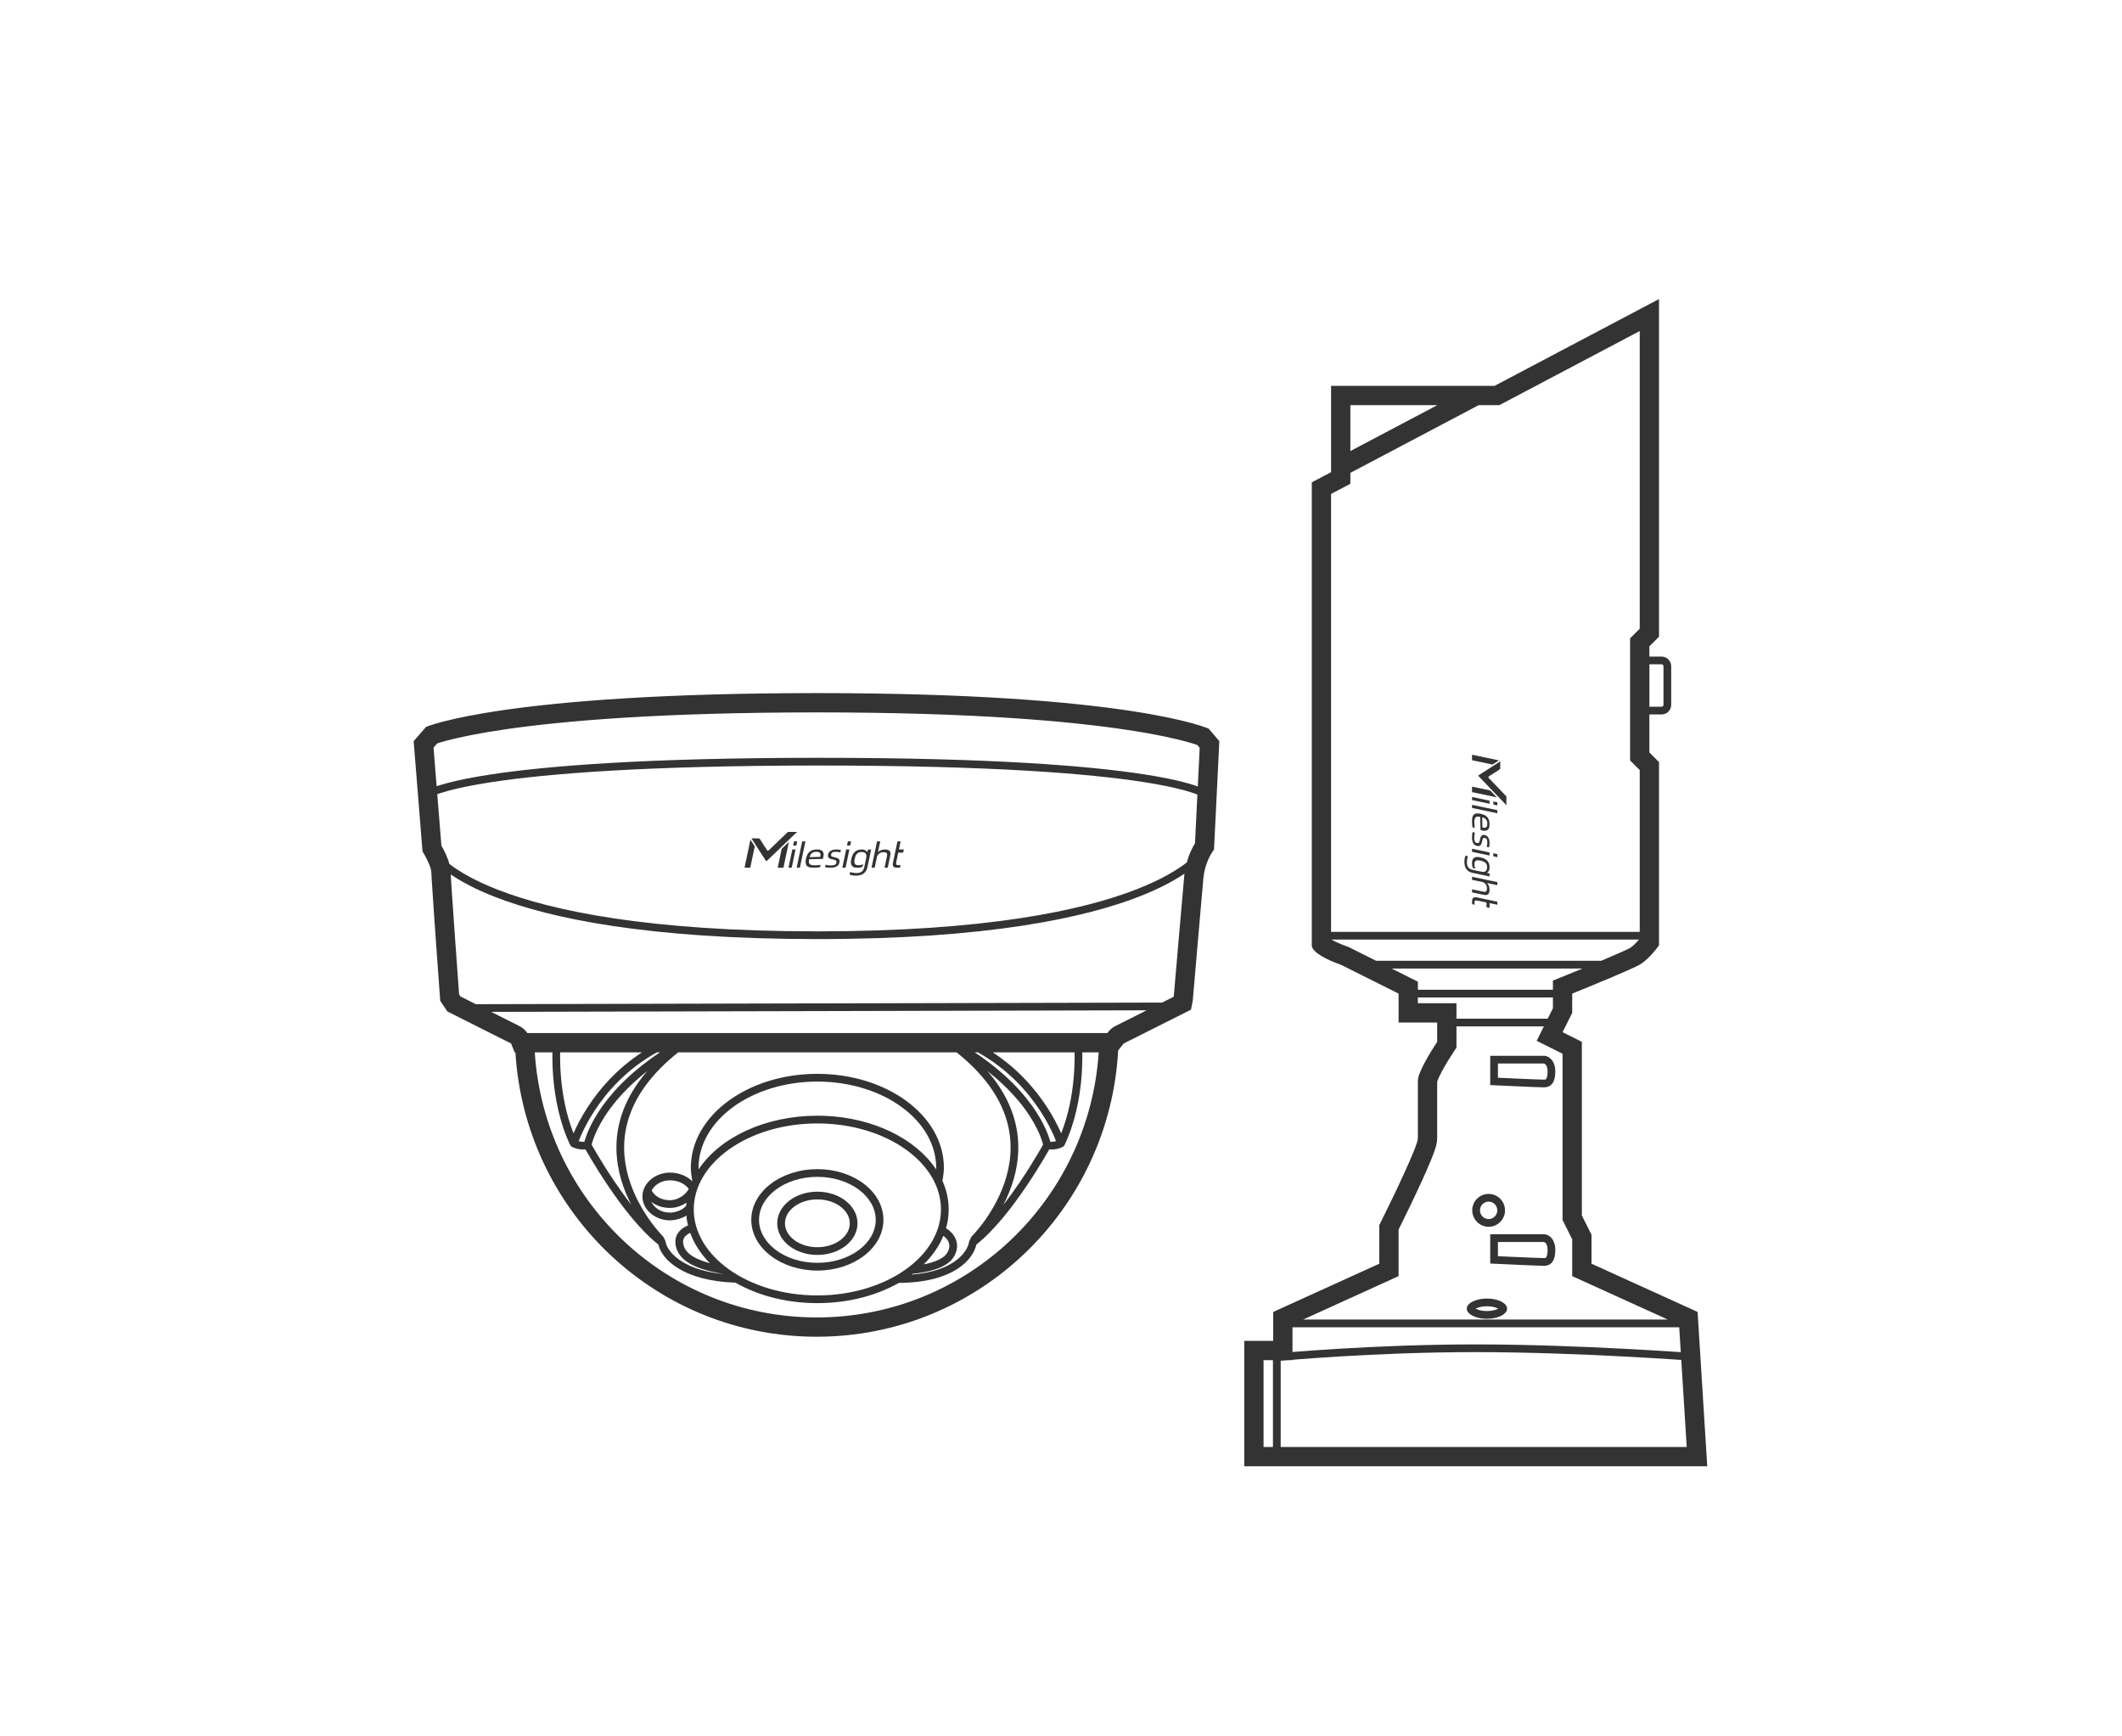
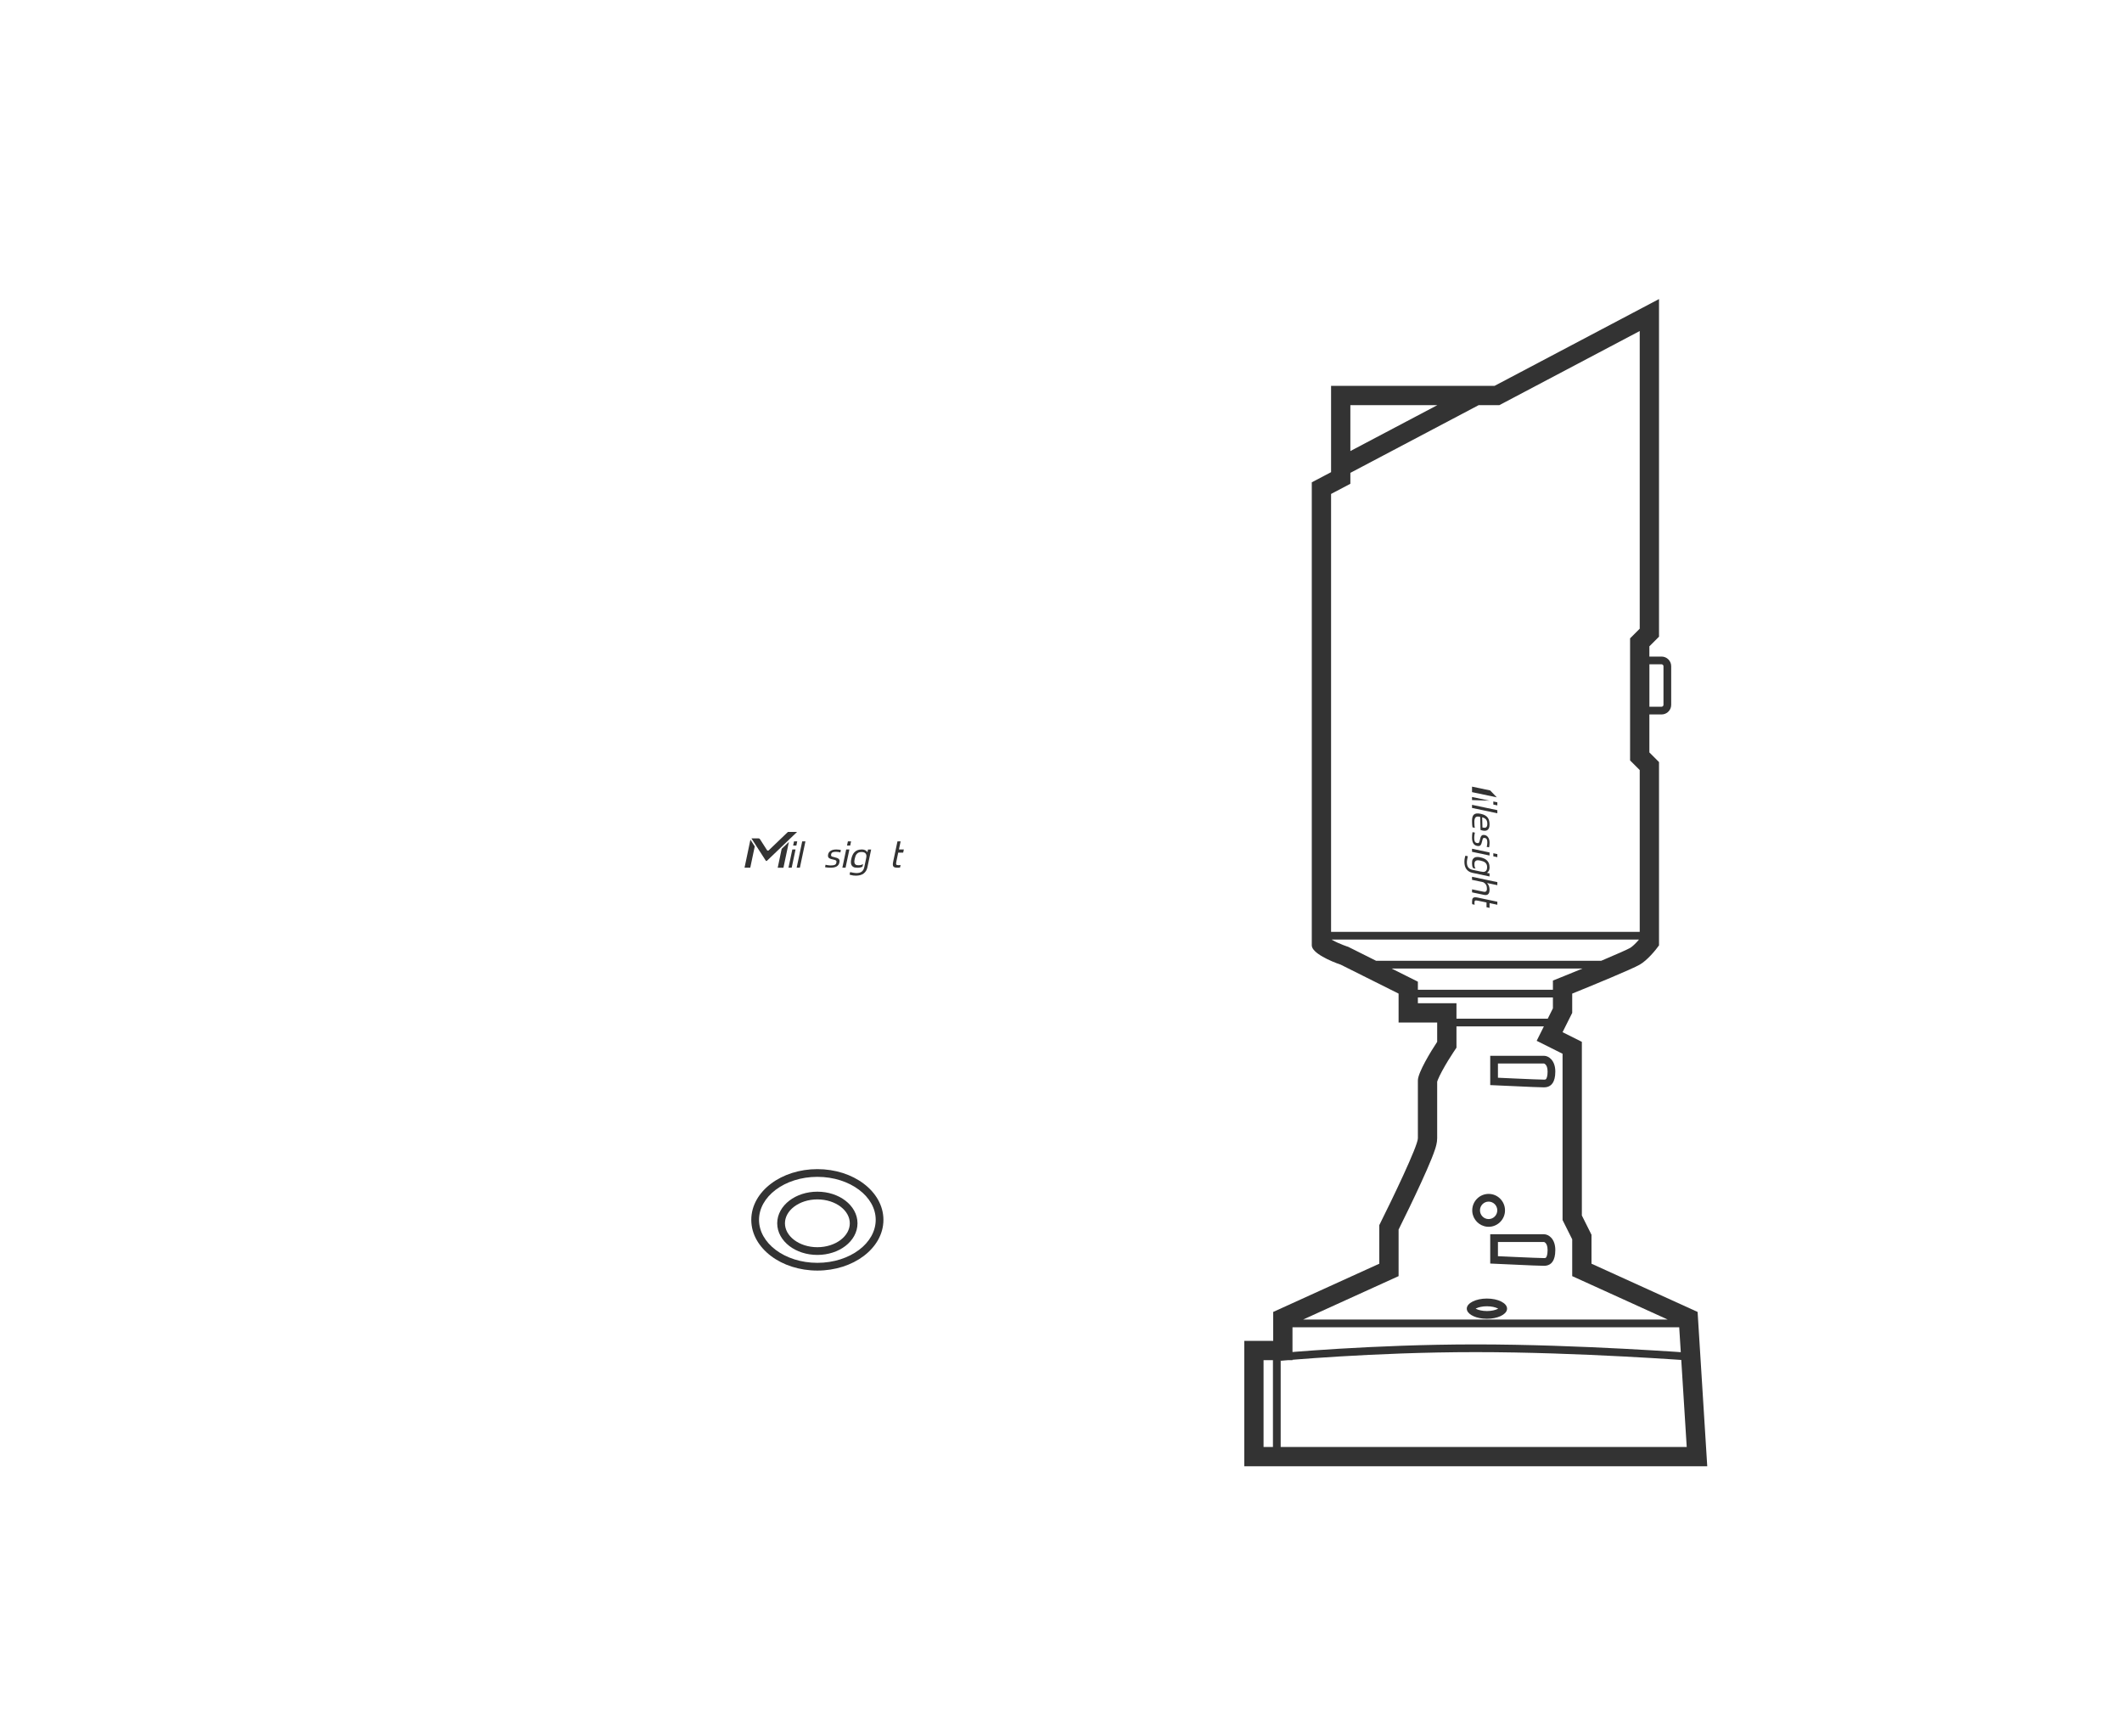
<svg xmlns="http://www.w3.org/2000/svg" width="110" height="90" viewBox="0 0 110 90" fill="none">
  <path fill-rule="evenodd" clip-rule="evenodd" d="M77.079 67.306C77.656 67.306 78.123 67.54 78.123 67.83L78.118 67.884C78.064 68.148 77.619 68.355 77.079 68.355L76.869 68.344C76.394 68.295 76.036 68.083 76.035 67.83C76.035 67.541 76.503 67.306 77.079 67.306ZM77.079 67.706C76.84 67.706 76.643 67.755 76.52 67.816C76.513 67.82 76.505 67.825 76.498 67.829C76.505 67.833 76.512 67.838 76.52 67.843C76.643 67.904 76.84 67.954 77.079 67.954C77.318 67.954 77.515 67.904 77.638 67.843C77.646 67.839 77.653 67.833 77.659 67.829C77.653 67.825 77.645 67.82 77.638 67.816C77.515 67.755 77.318 67.706 77.079 67.706Z" fill="#333333" />
  <path fill-rule="evenodd" clip-rule="evenodd" d="M80.042 63.974C80.275 63.974 80.624 64.207 80.624 64.791L80.613 64.994C80.564 65.43 80.347 65.609 80.042 65.609L79.459 65.591C78.625 65.558 77.25 65.492 77.25 65.492V63.974H80.042ZM77.65 65.11C77.652 65.11 77.654 65.111 77.656 65.111C77.891 65.122 78.207 65.137 78.533 65.151C79.194 65.181 79.879 65.209 80.042 65.209C80.119 65.209 80.136 65.189 80.147 65.175C80.172 65.142 80.224 65.04 80.224 64.791C80.223 64.381 80.009 64.374 80.042 64.374H77.65V65.11Z" fill="#333333" />
  <path fill-rule="evenodd" clip-rule="evenodd" d="M77.167 61.882C77.636 61.882 78.016 62.264 78.016 62.734L78.012 62.821C77.968 63.251 77.606 63.587 77.167 63.587L77.08 63.582C76.681 63.541 76.363 63.222 76.322 62.821L76.318 62.734C76.318 62.264 76.698 61.882 77.167 61.882ZM77.167 62.282C76.921 62.282 76.719 62.483 76.719 62.734C76.719 62.986 76.921 63.187 77.167 63.187C77.413 63.186 77.616 62.986 77.616 62.734C77.616 62.483 77.413 62.282 77.167 62.282Z" fill="#333333" />
  <path fill-rule="evenodd" clip-rule="evenodd" d="M80.042 54.724C80.275 54.724 80.624 54.957 80.624 55.541L80.613 55.744C80.564 56.18 80.347 56.359 80.042 56.359L79.459 56.341C78.625 56.308 77.25 56.242 77.25 56.242V54.724H80.042ZM77.65 55.86C77.652 55.86 77.654 55.861 77.656 55.861C77.891 55.872 78.207 55.887 78.533 55.901C79.194 55.931 79.879 55.959 80.042 55.959C80.119 55.959 80.136 55.939 80.147 55.925C80.172 55.892 80.224 55.79 80.224 55.541C80.223 55.131 80.009 55.124 80.042 55.124H77.65V55.86Z" fill="#333333" />
  <path d="M76.455 46.508C76.494 46.506 76.545 46.511 76.606 46.524L77.619 46.738V46.895L77.215 46.81V47.057L77.102 47.032L77.058 47.023V46.777L76.615 46.685C76.578 46.677 76.548 46.672 76.524 46.671C76.501 46.67 76.482 46.672 76.469 46.68C76.456 46.687 76.447 46.7 76.441 46.717C76.436 46.734 76.433 46.758 76.433 46.789C76.433 46.811 76.434 46.831 76.436 46.848C76.437 46.864 76.44 46.876 76.443 46.894L76.315 46.866C76.313 46.846 76.311 46.833 76.31 46.815C76.308 46.798 76.308 46.778 76.308 46.758C76.308 46.703 76.311 46.658 76.318 46.622C76.326 46.586 76.341 46.559 76.363 46.54C76.385 46.521 76.416 46.51 76.455 46.508Z" fill="#333333" />
  <path d="M77.619 45.722V45.88L77.087 45.769C77.123 45.808 77.156 45.858 77.175 45.907C77.178 45.914 77.181 45.92 77.184 45.927C77.195 45.957 77.202 45.989 77.207 46.02C77.212 46.053 77.215 46.085 77.215 46.115C77.215 46.18 77.207 46.232 77.191 46.272C77.176 46.311 77.154 46.341 77.127 46.36C77.1 46.379 77.067 46.389 77.029 46.392C76.992 46.394 76.951 46.388 76.906 46.379L76.308 46.253V46.096L76.85 46.209C76.886 46.217 76.918 46.224 76.946 46.226C76.975 46.227 76.999 46.222 77.019 46.212C77.038 46.202 77.052 46.186 77.062 46.163C77.073 46.14 77.079 46.109 77.079 46.07C77.079 46.039 77.076 46.006 77.072 45.976C77.068 45.945 77.059 45.915 77.046 45.886C77.032 45.857 77.014 45.829 76.989 45.803C76.965 45.776 76.925 45.747 76.883 45.725L76.307 45.603V45.445L77.619 45.722Z" fill="#333333" />
  <path d="M76.089 44.38C76.072 44.453 76.04 44.607 76.04 44.694C76.04 44.804 76.063 44.892 76.109 44.955C76.156 45.018 76.232 45.064 76.34 45.087L76.414 45.102L76.718 45.166C76.724 45.167 76.73 45.169 76.736 45.17L76.739 45.171H76.742L76.883 45.192C76.926 45.193 76.963 45.184 76.993 45.168C77.023 45.151 77.047 45.124 77.064 45.089C77.08 45.053 77.089 45.005 77.089 44.945C77.089 44.886 77.079 44.837 77.06 44.798C77.04 44.759 77.014 44.727 76.981 44.701C76.949 44.676 76.911 44.656 76.868 44.642C76.825 44.627 76.781 44.615 76.736 44.605C76.688 44.595 76.684 44.595 76.642 44.591C76.599 44.587 76.561 44.591 76.529 44.602C76.498 44.614 76.473 44.636 76.454 44.666C76.436 44.697 76.431 44.742 76.431 44.802C76.431 44.861 76.438 44.913 76.454 44.955C76.463 44.98 76.475 45.003 76.489 45.023L76.363 44.996C76.36 44.99 76.355 44.984 76.352 44.978C76.321 44.923 76.307 44.847 76.307 44.752C76.307 44.669 76.313 44.603 76.336 44.556C76.359 44.508 76.392 44.474 76.434 44.451C76.475 44.429 76.525 44.418 76.584 44.419C76.642 44.42 76.665 44.421 76.736 44.437C76.801 44.45 76.863 44.469 76.921 44.493C76.979 44.517 77.03 44.55 77.073 44.591C77.117 44.631 77.151 44.681 77.177 44.738C77.202 44.796 77.215 44.867 77.215 44.95V44.98C77.215 45.097 77.161 45.19 77.078 45.242L77.214 45.27V45.429L76.325 45.24C76.196 45.212 76.094 45.15 76.022 45.057C75.948 44.963 75.911 44.833 75.911 44.665C75.911 44.622 75.914 44.58 75.919 44.538C75.924 44.496 75.949 44.397 75.962 44.352L76.089 44.38Z" fill="#333333" />
  <path d="M77.619 44.269V44.428L77.411 44.384V44.226L77.619 44.269Z" fill="#333333" />
  <path d="M77.215 44.184V44.343L76.307 44.151V43.992L77.215 44.184Z" fill="#333333" />
  <path d="M76.455 43.156C76.451 43.172 76.447 43.193 76.442 43.216C76.438 43.239 76.434 43.262 76.431 43.287C76.427 43.312 76.424 43.337 76.423 43.363C76.421 43.389 76.421 43.413 76.421 43.435C76.421 43.511 76.43 43.571 76.449 43.613C76.468 43.656 76.504 43.683 76.557 43.694C76.583 43.7 76.604 43.702 76.621 43.7C76.638 43.698 76.652 43.69 76.663 43.677C76.675 43.663 76.685 43.643 76.693 43.616C76.702 43.589 76.712 43.553 76.722 43.508C76.733 43.455 76.745 43.412 76.759 43.38C76.773 43.347 76.79 43.323 76.81 43.307C76.829 43.29 76.853 43.28 76.88 43.277C76.907 43.275 76.939 43.277 76.976 43.285C77.047 43.301 77.106 43.343 77.149 43.412C77.193 43.481 77.215 43.575 77.215 43.693C77.215 43.741 77.211 43.787 77.206 43.833C77.202 43.869 77.197 43.898 77.19 43.92L77.067 43.894C77.076 43.868 77.084 43.837 77.09 43.8C77.096 43.76 77.1 43.716 77.1 43.67C77.1 43.6 77.091 43.546 77.074 43.508C77.057 43.469 77.023 43.444 76.973 43.434C76.95 43.429 76.931 43.427 76.917 43.43C76.903 43.432 76.891 43.439 76.881 43.45C76.871 43.461 76.862 43.478 76.855 43.501C76.847 43.524 76.84 43.554 76.832 43.592C76.82 43.645 76.808 43.691 76.794 43.727C76.78 43.764 76.763 43.793 76.743 43.813L76.71 43.838C76.698 43.844 76.684 43.848 76.669 43.851C76.639 43.855 76.604 43.853 76.561 43.844C76.474 43.825 76.409 43.779 76.368 43.706C76.327 43.633 76.307 43.535 76.307 43.412C76.307 43.388 76.308 43.362 76.31 43.335C76.311 43.308 76.312 43.281 76.314 43.255C76.317 43.228 76.32 43.204 76.324 43.183C76.328 43.161 76.331 43.144 76.334 43.131L76.455 43.156Z" fill="#333333" />
  <path fill-rule="evenodd" clip-rule="evenodd" d="M76.761 42.182C76.848 42.201 76.921 42.226 76.978 42.259C77.036 42.291 77.083 42.331 77.118 42.377C77.153 42.423 77.178 42.476 77.192 42.534C77.207 42.593 77.215 42.658 77.215 42.73C77.215 42.814 77.204 42.88 77.182 42.927C77.16 42.974 77.131 43.008 77.096 43.028C77.061 43.049 77.02 43.059 76.977 43.06C76.933 43.06 76.89 43.056 76.848 43.047C76.836 43.044 76.822 43.041 76.804 43.035C76.786 43.029 76.766 43.022 76.746 43.016L76.73 42.34C76.682 42.33 76.62 42.321 76.585 42.324C76.55 42.328 76.521 42.339 76.498 42.358C76.475 42.378 76.459 42.407 76.447 42.444C76.436 42.482 76.427 42.527 76.427 42.587C76.427 42.642 76.429 42.696 76.432 42.756C76.435 42.816 76.439 42.868 76.455 42.909L76.334 42.884C76.33 42.865 76.328 42.858 76.324 42.831C76.32 42.806 76.316 42.775 76.314 42.743C76.311 42.711 76.309 42.682 76.309 42.647C76.308 42.611 76.307 42.576 76.307 42.541C76.307 42.468 76.315 42.404 76.329 42.351C76.344 42.297 76.368 42.253 76.403 42.222C76.438 42.19 76.485 42.171 76.543 42.163C76.601 42.155 76.673 42.163 76.761 42.182ZM76.833 42.363L76.847 42.891C76.88 42.898 76.913 42.903 76.943 42.904C76.974 42.906 77.001 42.901 77.024 42.89C77.048 42.878 77.066 42.858 77.079 42.829C77.093 42.8 77.1 42.759 77.1 42.705C77.1 42.648 77.093 42.599 77.08 42.56C77.067 42.522 77.048 42.489 77.023 42.463C76.999 42.437 76.968 42.416 76.933 42.399C76.897 42.383 76.877 42.374 76.833 42.363Z" fill="#333333" />
  <path d="M77.619 41.992V42.153L76.307 41.877V41.716L77.619 41.992Z" fill="#333333" />
  <path d="M77.619 41.585V41.745L77.411 41.701V41.542L77.619 41.585Z" fill="#333333" />
-   <path d="M77.769 39.818C77.769 39.845 77.755 39.87 77.732 39.885L77.182 40.239C77.153 40.258 77.148 40.298 77.172 40.323L78.089 41.28V41.736L76.652 40.235C76.636 40.218 76.639 40.19 76.659 40.177L77.757 39.471L77.769 39.463V39.818Z" fill="#333333" />
-   <path d="M77.215 41.5V41.66L76.307 41.469V41.309L77.215 41.5Z" fill="#333333" />
+   <path d="M77.215 41.5L76.307 41.469V41.309L77.215 41.5Z" fill="#333333" />
  <path d="M77.248 40.97L77.591 41.328L76.307 41.058V40.773L77.248 40.97Z" fill="#333333" />
-   <path d="M77.703 39.413L77.368 39.628L76.307 39.404V39.118L77.703 39.413Z" fill="#333333" />
  <path fill-rule="evenodd" clip-rule="evenodd" d="M86 33L85.5 33.5V34.031H86.131C86.407 34.031 86.631 34.255 86.631 34.531V36.531L86.621 36.632C86.575 36.86 86.373 37.031 86.131 37.031H85.5V39L86 39.5V49C85.833 49.237 85.4 49.769 85 50C84.6 50.231 82.5 51.096 81.5 51.5V52.5L81 53.5L82 54V63L82.5 64V65.5L88 68L88.5 76H64.5V69.5H66V68L71.5 65.5V63.5C72.167 62.167 73.5 59.4 73.5 59V56C73.5 55.6 74.167 54.5 74.5 54V53H72.5V51.5L69.5 50C69 49.833 68 49.4 68 49V25L69 24.473V20H77.474L86 15.5V33ZM76.498 70.083C73.816 70.083 71.29 70.195 69.434 70.308C68.506 70.364 67.746 70.42 67.218 70.462C67.14 70.468 67.067 70.474 67 70.48V70.5H66.761C66.704 70.505 66.653 70.509 66.608 70.513C66.539 70.519 66.485 70.523 66.449 70.526C66.431 70.528 66.417 70.529 66.408 70.53C66.404 70.531 66.401 70.531 66.398 70.531H66.394C66.394 70.529 66.394 70.523 66.392 70.5H66.388V75H87.436L87.153 70.488C87.038 70.48 86.907 70.472 86.763 70.462C86.125 70.42 85.219 70.364 84.145 70.308C81.998 70.195 79.18 70.083 76.498 70.083ZM65.5 75H65.987V70.5H65.5V75ZM67 70.078C67.058 70.073 67.12 70.068 67.186 70.062C67.716 70.02 68.479 69.965 69.409 69.908C71.27 69.796 73.806 69.683 76.498 69.683C79.19 69.683 82.016 69.796 84.167 69.908C85.243 69.965 86.15 70.02 86.789 70.062C86.912 70.071 87.025 70.079 87.128 70.086L87.047 68.794H67V70.078ZM75.5 54.303L75.332 54.555C75.178 54.786 74.946 55.158 74.756 55.511C74.66 55.688 74.585 55.844 74.536 55.965C74.516 56.014 74.506 56.047 74.5 56.065V59C74.5 59.23 74.426 59.46 74.393 59.562C74.345 59.709 74.281 59.88 74.209 60.058C74.065 60.416 73.87 60.858 73.659 61.317C73.279 62.146 72.831 63.065 72.5 63.731V66.144L67.55 68.394H86.45L81.5 66.144V64.236L81 63.236V54.618L79.658 53.947L80.031 53.2H75.5V54.303ZM73.5 52H75.5V52.8H80.232L80.5 52.264V51.7H73.5V52ZM73.5 50.882V51.3H80.5V50.825L81.126 50.572C81.376 50.471 81.694 50.342 82.037 50.2H72.137L73.5 50.882ZM69.06 48.72C69.238 48.822 69.457 48.918 69.644 48.989L69.816 49.052L69.884 49.074L69.947 49.105L71.336 49.8H82.999C83.028 49.788 83.057 49.776 83.086 49.764C83.817 49.455 84.368 49.21 84.5 49.134C84.573 49.092 84.701 48.986 84.857 48.819C84.894 48.78 84.928 48.739 84.961 48.7H69.029C69.039 48.706 69.049 48.714 69.06 48.72ZM77.722 21H76.65L70 24.509V25.075L69 25.602V48.3H85V39.914L84.5 39.414V33.086L85 32.586V17.158L77.722 21ZM85.502 36.631H86.131C86.186 36.631 86.231 36.587 86.231 36.531V34.531C86.231 34.476 86.186 34.432 86.131 34.432H85.502V36.631ZM70 23.379L74.508 21H70V23.379Z" fill="#333333" />
  <path fill-rule="evenodd" clip-rule="evenodd" d="M42.37 61.767C42.929 61.767 43.444 61.94 43.822 62.23C44.2 62.519 44.451 62.934 44.451 63.406C44.451 63.879 44.201 64.293 43.822 64.583C43.444 64.872 42.93 65.045 42.37 65.045C41.811 65.045 41.297 64.872 40.919 64.583C40.541 64.293 40.289 63.879 40.289 63.406C40.289 62.934 40.541 62.519 40.919 62.23C41.297 61.94 41.811 61.767 42.37 61.767ZM42.37 62.167C41.891 62.167 41.465 62.316 41.162 62.547C40.86 62.778 40.69 63.084 40.69 63.406C40.69 63.728 40.86 64.033 41.162 64.265C41.465 64.496 41.891 64.645 42.37 64.645C42.849 64.645 43.277 64.496 43.579 64.265C43.881 64.033 44.052 63.728 44.052 63.406C44.052 63.084 43.881 62.778 43.579 62.547C43.277 62.315 42.849 62.167 42.37 62.167Z" fill="#333333" />
  <path fill-rule="evenodd" clip-rule="evenodd" d="M42.37 60.598C43.3 60.598 44.149 60.882 44.77 61.35C45.392 61.818 45.795 62.479 45.795 63.227C45.795 63.974 45.392 64.635 44.77 65.103C44.149 65.571 43.3 65.856 42.37 65.856C41.441 65.855 40.591 65.572 39.97 65.103C39.348 64.635 38.945 63.974 38.945 63.227C38.945 62.479 39.348 61.818 39.97 61.35C40.591 60.882 41.441 60.598 42.37 60.598ZM42.37 60.998C41.519 60.998 40.756 61.258 40.21 61.669C39.665 62.08 39.346 62.633 39.346 63.227C39.346 63.82 39.665 64.373 40.21 64.784C40.756 65.195 41.519 65.455 42.37 65.455C43.221 65.455 43.985 65.195 44.53 64.784C45.076 64.373 45.394 63.82 45.395 63.227C45.395 62.633 45.076 62.08 44.53 61.669C43.985 61.258 43.221 60.998 42.37 60.998Z" fill="#333333" />
  <path d="M44.692 44.03C44.814 44.03 44.911 44.086 44.966 44.172L44.995 44.031H45.159L44.964 44.956C44.935 45.091 44.87 45.197 44.773 45.273C44.675 45.348 44.539 45.387 44.365 45.387C44.321 45.387 44.277 45.384 44.233 45.379C44.19 45.374 44.086 45.347 44.04 45.334L44.068 45.202C44.144 45.22 44.306 45.253 44.397 45.253C44.511 45.253 44.601 45.229 44.667 45.181C44.733 45.133 44.78 45.052 44.804 44.94L44.82 44.864L44.887 44.547C44.888 44.541 44.889 44.535 44.891 44.528L44.892 44.525V44.522C44.903 44.468 44.914 44.42 44.914 44.376C44.914 44.33 44.905 44.292 44.888 44.261C44.87 44.23 44.843 44.205 44.807 44.188C44.77 44.17 44.719 44.161 44.657 44.161C44.595 44.161 44.544 44.172 44.503 44.192C44.462 44.213 44.429 44.24 44.402 44.273C44.376 44.307 44.355 44.346 44.341 44.391C44.326 44.435 44.314 44.481 44.304 44.528C44.293 44.579 44.292 44.583 44.288 44.627C44.284 44.672 44.289 44.71 44.301 44.743C44.313 44.776 44.334 44.803 44.366 44.822C44.398 44.841 44.445 44.847 44.507 44.847C44.569 44.847 44.623 44.839 44.667 44.822C44.693 44.812 44.717 44.8 44.738 44.785L44.71 44.917C44.704 44.921 44.698 44.925 44.691 44.929C44.633 44.961 44.555 44.976 44.456 44.976C44.37 44.976 44.301 44.968 44.251 44.944C44.202 44.92 44.166 44.887 44.143 44.844C44.119 44.801 44.108 44.748 44.109 44.688C44.11 44.627 44.112 44.603 44.128 44.528C44.142 44.461 44.162 44.397 44.187 44.337C44.212 44.276 44.246 44.223 44.288 44.178C44.33 44.133 44.381 44.097 44.441 44.07C44.502 44.044 44.576 44.03 44.662 44.03H44.692Z" fill="#333333" />
  <path d="M40.612 44.976H40.315L40.52 43.996L40.894 43.639L40.612 44.976Z" fill="#333333" />
  <path d="M39.125 43.871L38.892 44.975H38.595L38.9 43.523L39.125 43.871Z" fill="#333333" />
  <path d="M41.04 44.975H40.873L41.072 44.03H41.239L41.04 44.975Z" fill="#333333" />
  <path d="M41.464 44.975H41.297L41.585 43.61H41.752L41.464 44.975Z" fill="#333333" />
-   <path fill-rule="evenodd" clip-rule="evenodd" d="M42.352 44.03C42.439 44.03 42.508 44.042 42.557 44.065C42.606 44.088 42.641 44.119 42.662 44.155C42.683 44.192 42.695 44.233 42.695 44.278C42.696 44.324 42.691 44.368 42.682 44.412C42.679 44.425 42.675 44.44 42.669 44.458C42.663 44.477 42.657 44.496 42.649 44.518L41.946 44.536C41.936 44.585 41.926 44.649 41.93 44.685C41.933 44.722 41.945 44.753 41.966 44.776C41.986 44.8 42.016 44.817 42.055 44.829C42.094 44.841 42.141 44.85 42.203 44.851C42.26 44.851 42.316 44.849 42.379 44.846C42.442 44.842 42.495 44.837 42.538 44.82L42.512 44.946C42.492 44.95 42.485 44.953 42.457 44.957C42.431 44.961 42.399 44.965 42.366 44.968C42.333 44.97 42.303 44.973 42.266 44.974C42.228 44.974 42.192 44.975 42.155 44.975C42.079 44.975 42.013 44.967 41.957 44.952C41.901 44.937 41.856 44.911 41.823 44.875C41.791 44.839 41.771 44.79 41.763 44.73C41.755 44.669 41.762 44.594 41.781 44.503C41.801 44.412 41.828 44.337 41.862 44.276C41.896 44.216 41.937 44.167 41.985 44.131C42.033 44.095 42.088 44.069 42.148 44.054C42.209 44.039 42.278 44.03 42.352 44.03ZM42.326 44.15C42.266 44.15 42.216 44.157 42.176 44.171C42.135 44.184 42.101 44.204 42.074 44.23C42.047 44.255 42.025 44.287 42.008 44.324C41.991 44.361 41.982 44.382 41.971 44.428L42.52 44.413L42.533 44.313C42.535 44.282 42.531 44.253 42.519 44.228C42.507 44.204 42.485 44.185 42.455 44.171C42.425 44.157 42.382 44.15 42.326 44.15Z" fill="#333333" />
  <path d="M43.5 44.04C43.538 44.045 43.567 44.05 43.59 44.057L43.562 44.184C43.536 44.174 43.505 44.166 43.466 44.16C43.424 44.153 43.378 44.15 43.33 44.15C43.258 44.15 43.201 44.16 43.161 44.178C43.121 44.196 43.095 44.23 43.084 44.282C43.079 44.306 43.078 44.326 43.08 44.341C43.083 44.355 43.09 44.367 43.102 44.378C43.113 44.389 43.13 44.398 43.154 44.405C43.178 44.413 43.21 44.421 43.249 44.429C43.305 44.441 43.351 44.455 43.39 44.469C43.428 44.483 43.459 44.501 43.48 44.522C43.5 44.542 43.514 44.567 43.519 44.598C43.523 44.628 43.52 44.666 43.511 44.71C43.491 44.802 43.443 44.869 43.367 44.911C43.291 44.954 43.19 44.975 43.062 44.975C43.037 44.975 43.01 44.974 42.981 44.973C42.953 44.971 42.926 44.969 42.898 44.967C42.871 44.965 42.845 44.961 42.822 44.957C42.8 44.953 42.782 44.95 42.769 44.946L42.795 44.82C42.812 44.825 42.834 44.831 42.857 44.835C42.881 44.84 42.906 44.843 42.932 44.847C42.957 44.85 42.984 44.853 43.011 44.855C43.038 44.856 43.063 44.856 43.086 44.856C43.165 44.856 43.227 44.847 43.272 44.827C43.316 44.807 43.344 44.77 43.355 44.716C43.361 44.689 43.363 44.666 43.361 44.648C43.359 44.631 43.351 44.616 43.337 44.605C43.323 44.593 43.302 44.581 43.274 44.572C43.246 44.563 43.209 44.554 43.161 44.544C43.106 44.533 43.062 44.52 43.028 44.505C42.995 44.49 42.968 44.472 42.951 44.452C42.934 44.432 42.925 44.407 42.922 44.379C42.919 44.351 42.922 44.317 42.93 44.279C42.946 44.205 42.99 44.144 43.062 44.099C43.133 44.054 43.23 44.03 43.353 44.03C43.403 44.03 43.452 44.034 43.5 44.04Z" fill="#333333" />
  <path d="M43.831 44.975H43.666L43.864 44.03H44.03L43.831 44.975Z" fill="#333333" />
-   <path d="M45.513 44.163C45.554 44.125 45.607 44.092 45.658 44.072C45.665 44.069 45.671 44.066 45.678 44.063C45.709 44.052 45.742 44.044 45.775 44.039C45.809 44.034 45.842 44.03 45.874 44.03C45.941 44.03 45.996 44.04 46.037 44.056C46.078 44.072 46.109 44.094 46.129 44.122C46.148 44.151 46.16 44.184 46.162 44.223C46.164 44.262 46.158 44.304 46.148 44.352L46.018 44.975H45.853L45.972 44.411C45.98 44.373 45.987 44.339 45.988 44.31C45.989 44.28 45.985 44.255 45.975 44.235C45.964 44.215 45.947 44.2 45.924 44.188C45.9 44.178 45.868 44.172 45.827 44.172C45.794 44.172 45.761 44.175 45.73 44.179C45.697 44.183 45.666 44.192 45.636 44.206C45.605 44.22 45.576 44.24 45.549 44.266C45.521 44.291 45.491 44.332 45.468 44.376L45.342 44.975H45.177L45.465 43.61H45.63L45.513 44.163Z" fill="#333333" />
  <path d="M46.598 44.03H46.853L46.828 44.148L46.818 44.193H46.562L46.466 44.654C46.458 44.693 46.454 44.725 46.452 44.749C46.451 44.773 46.454 44.793 46.462 44.807C46.47 44.82 46.482 44.83 46.5 44.836C46.518 44.842 46.543 44.844 46.575 44.844C46.598 44.844 46.618 44.843 46.636 44.841C46.653 44.839 46.665 44.837 46.684 44.833L46.656 44.967C46.635 44.969 46.621 44.97 46.602 44.972C46.584 44.973 46.564 44.975 46.543 44.975C46.486 44.975 46.438 44.971 46.401 44.963C46.364 44.955 46.335 44.939 46.315 44.916C46.296 44.893 46.285 44.862 46.283 44.821C46.281 44.781 46.286 44.728 46.3 44.663L46.523 43.61H46.687L46.598 44.03Z" fill="#333333" />
  <path d="M39.757 44.616C39.739 44.633 39.709 44.63 39.695 44.608L38.961 43.467L38.953 43.454H39.323C39.351 43.454 39.377 43.468 39.392 43.491L39.76 44.065C39.779 44.094 39.822 44.1 39.848 44.075L40.844 43.121H41.318L39.757 44.616Z" fill="#333333" />
  <path d="M41.282 43.826H41.115L41.161 43.61H41.327L41.282 43.826Z" fill="#333333" />
  <path d="M44.073 43.826H43.907L43.953 43.61H44.118L44.073 43.826Z" fill="#333333" />
-   <path fill-rule="evenodd" clip-rule="evenodd" d="M42.371 35.925C58.514 35.925 62.605 37.745 62.656 37.769L63.207 38.414L62.932 44.037L62.858 44.138C62.725 44.337 62.45 44.821 62.381 45.512C62.289 46.522 61.834 51.827 61.83 51.872L61.738 52.333L58.251 54.085L57.963 54.446C57.51 62.725 50.695 69.285 42.338 69.285L41.934 69.28C33.794 69.074 27.211 62.644 26.718 54.546H26.676L26.492 54.085L23.188 52.425L22.82 51.872C22.817 51.825 22.468 47.066 22.381 45.626L22.361 45.235C22.361 44.959 22.103 44.475 21.974 44.25L21.902 44.129L21.443 38.414L22.086 37.676C22.12 37.661 26.193 35.925 42.371 35.925ZM27.721 54.546C28.221 62.228 34.57 68.285 42.338 68.285C50.106 68.285 56.454 62.228 56.954 54.546H56.102C56.104 54.611 56.106 54.69 56.106 54.778C56.106 55.072 56.095 55.486 56.05 55.971C55.959 56.938 55.732 58.202 55.181 59.355C55.161 59.395 55.129 59.427 55.09 59.447C54.875 59.555 54.662 59.581 54.507 59.581C54.464 59.581 54.426 59.576 54.392 59.573C54.385 59.586 54.377 59.6 54.369 59.614C54.311 59.716 54.226 59.864 54.118 60.045C53.903 60.407 53.595 60.906 53.228 61.449C52.515 62.508 51.561 63.76 50.612 64.507C50.447 65.277 49.445 66.477 46.596 66.495C45.435 67.152 43.967 67.544 42.37 67.544L42.02 67.538C40.55 67.485 39.203 67.099 38.124 66.483C35.418 66.393 34.302 65.281 34.128 64.507C33.179 63.76 32.225 62.508 31.512 61.449C31.145 60.906 30.838 60.407 30.622 60.045C30.514 59.864 30.429 59.716 30.371 59.614C30.363 59.6 30.355 59.586 30.348 59.573C30.314 59.576 30.276 59.581 30.233 59.581C30.078 59.581 29.866 59.555 29.651 59.447C29.612 59.428 29.58 59.395 29.561 59.355C29.009 58.202 28.781 56.938 28.69 55.971C28.645 55.486 28.634 55.072 28.634 54.778C28.634 54.69 28.636 54.611 28.638 54.546H27.721ZM42.37 58.23C40.564 58.23 38.946 58.752 37.789 59.577C36.632 60.403 35.963 61.508 35.963 62.687C35.963 63.865 36.632 64.97 37.789 65.796C38.946 66.621 40.564 67.144 42.37 67.144C44.176 67.144 45.795 66.621 46.951 65.796C48.109 64.97 48.777 63.865 48.777 62.687C48.777 61.508 48.109 60.403 46.951 59.577C45.795 58.752 44.176 58.23 42.37 58.23ZM35.154 54.546C33.712 55.696 32.944 56.855 32.596 57.94C32.241 59.045 32.315 60.093 32.575 61.002C32.836 61.912 33.282 62.682 33.666 63.226C33.857 63.496 34.032 63.71 34.158 63.855C34.221 63.928 34.273 63.984 34.308 64.02C34.325 64.039 34.339 64.053 34.348 64.061L34.359 64.073L34.398 64.127L34.487 64.307C34.497 64.326 34.504 64.347 34.507 64.368C34.57 64.807 35.259 65.787 37.434 66.031C37.429 66.028 37.424 66.023 37.419 66.019C36.649 65.883 36.082 65.699 35.692 65.454C35.294 65.204 35.073 64.886 35.019 64.503C34.96 64.092 35.172 63.824 35.378 63.673C35.479 63.598 35.582 63.548 35.658 63.518C35.66 63.517 35.661 63.516 35.663 63.516C35.623 63.348 35.595 63.178 35.579 63.006C35.518 63.043 35.456 63.078 35.392 63.106C35.181 63.199 34.943 63.253 34.725 63.253C33.989 63.253 33.303 62.722 33.303 62.016C33.303 61.309 33.989 60.777 34.725 60.777C35.183 60.778 35.599 60.948 35.879 61.22C35.882 61.214 35.884 61.208 35.887 61.202C35.878 61.156 35.868 61.096 35.857 61.028C35.835 60.881 35.811 60.688 35.81 60.537C35.81 59.154 36.572 57.93 37.763 57.059C38.954 56.188 40.586 55.659 42.37 55.659C44.155 55.659 45.788 56.188 46.978 57.059C48.17 57.93 48.93 59.154 48.93 60.537C48.93 60.688 48.905 60.881 48.883 61.028C48.872 61.097 48.862 61.158 48.853 61.204C49.063 61.672 49.178 62.169 49.178 62.687L49.169 62.937C49.151 63.184 49.107 63.425 49.04 63.661C49.235 63.778 49.416 63.953 49.52 64.175C49.665 64.479 49.654 64.849 49.391 65.22C49.251 65.416 49.036 65.559 48.815 65.663C48.593 65.768 48.345 65.842 48.119 65.894C47.892 65.947 47.681 65.979 47.526 65.998C47.449 66.007 47.385 66.014 47.341 66.018C47.334 66.018 47.327 66.018 47.32 66.019C47.3 66.034 47.281 66.049 47.261 66.064C49.557 65.877 50.169 64.815 50.233 64.368L50.243 64.33C50.246 64.322 50.25 64.314 50.254 64.307L50.343 64.127L50.381 64.074L50.394 64.061C50.402 64.052 50.416 64.039 50.434 64.02C50.468 63.984 50.519 63.928 50.582 63.855C50.708 63.71 50.884 63.497 51.075 63.226C51.459 62.682 51.905 61.912 52.166 61.002C52.426 60.093 52.5 59.045 52.145 57.94C51.797 56.855 51.029 55.696 49.587 54.546H35.154ZM48.903 64.054C48.683 64.591 48.336 65.09 47.887 65.532C47.933 65.523 47.981 65.516 48.029 65.505C48.239 65.456 48.457 65.39 48.645 65.302C48.836 65.212 48.981 65.106 49.065 64.988C49.248 64.73 49.238 64.514 49.158 64.347C49.104 64.232 49.011 64.132 48.903 64.054ZM35.778 63.901C35.728 63.923 35.67 63.955 35.615 63.995C35.485 64.091 35.384 64.228 35.415 64.446C35.45 64.692 35.587 64.915 35.905 65.115C36.118 65.249 36.41 65.368 36.795 65.473C36.333 65.003 35.985 64.473 35.778 63.901ZM33.767 62.295C33.908 62.605 34.275 62.853 34.725 62.853C34.882 62.853 35.066 62.813 35.231 62.74C35.383 62.673 35.499 62.585 35.568 62.496C35.571 62.441 35.577 62.387 35.582 62.333C35.344 62.498 35.05 62.609 34.726 62.609C34.362 62.609 34.026 62.498 33.767 62.295ZM51.185 55.514C51.856 56.287 52.284 57.062 52.526 57.817C52.91 59.013 52.827 60.143 52.55 61.111C52.409 61.603 52.216 62.054 52.01 62.453C52.327 62.045 52.628 61.625 52.898 61.226C53.259 60.69 53.562 60.198 53.774 59.841C53.881 59.662 53.965 59.517 54.022 59.417C54.042 59.382 54.057 59.351 54.07 59.327C54.068 59.317 54.066 59.305 54.062 59.293C54.044 59.223 54.013 59.117 53.963 58.982C53.863 58.713 53.687 58.324 53.388 57.859C52.959 57.193 52.272 56.369 51.185 55.514ZM33.553 55.515C32.467 56.37 31.782 57.194 31.354 57.859C31.054 58.324 30.879 58.713 30.778 58.982C30.728 59.117 30.696 59.223 30.678 59.293C30.674 59.306 30.672 59.318 30.669 59.328C30.682 59.352 30.699 59.382 30.719 59.417C30.776 59.517 30.86 59.662 30.966 59.841C31.178 60.198 31.483 60.69 31.844 61.226C32.112 61.623 32.411 62.042 32.727 62.448C32.521 62.05 32.331 61.601 32.19 61.111C31.913 60.143 31.831 59.013 32.215 57.817C32.457 57.063 32.883 56.288 33.553 55.515ZM34.725 61.178C34.29 61.178 33.933 61.41 33.781 61.705C33.951 62.014 34.293 62.209 34.726 62.209C35.165 62.209 35.54 61.92 35.705 61.626C35.526 61.375 35.169 61.178 34.725 61.178ZM42.37 56.06C40.661 56.06 39.114 56.566 37.999 57.382C36.884 58.197 36.211 59.312 36.211 60.537C36.211 60.56 36.214 60.584 36.215 60.61C37.306 58.967 39.652 57.829 42.37 57.829L42.721 57.835C45.289 57.928 47.481 59.037 48.525 60.609C48.527 60.584 48.53 60.56 48.53 60.537C48.53 59.312 47.857 58.197 46.742 57.382C45.627 56.566 44.079 56.06 42.37 56.06ZM34.049 54.546C32.477 55.421 31.45 56.605 30.814 57.579C30.491 58.075 30.269 58.515 30.129 58.83C30.072 58.958 30.029 59.066 29.997 59.148C30.083 59.172 30.164 59.182 30.233 59.182C30.255 59.182 30.276 59.178 30.295 59.177C30.317 59.096 30.352 58.983 30.403 58.844C30.513 58.548 30.701 58.133 31.018 57.643C31.583 56.765 32.555 55.65 34.21 54.546H34.049ZM50.531 54.546C52.186 55.65 53.158 56.765 53.724 57.643C54.04 58.133 54.228 58.549 54.338 58.844C54.389 58.983 54.423 59.096 54.445 59.177C54.464 59.178 54.485 59.182 54.507 59.182C54.576 59.182 54.657 59.172 54.742 59.149C54.711 59.067 54.669 58.959 54.611 58.83C54.471 58.515 54.248 58.075 53.925 57.579C53.289 56.605 52.263 55.421 50.691 54.546H50.531ZM29.034 54.778C29.034 55.061 29.045 55.463 29.089 55.933C29.166 56.752 29.344 57.772 29.731 58.743C29.742 58.719 29.752 58.693 29.764 58.667C29.911 58.336 30.143 57.876 30.48 57.36C31.06 56.471 31.956 55.41 33.275 54.546H29.038C29.037 54.61 29.034 54.689 29.034 54.778ZM51.465 54.546C52.784 55.41 53.679 56.471 54.26 57.36C54.597 57.876 54.829 58.336 54.977 58.667C54.988 58.693 54.997 58.719 55.008 58.743C55.396 57.772 55.575 56.752 55.651 55.933C55.695 55.463 55.707 55.061 55.707 54.778C55.707 54.689 55.705 54.61 55.703 54.546H51.465ZM25.461 52.447L26.94 53.19C27.102 53.272 27.238 53.395 27.334 53.546H57.401L57.469 53.462L57.541 53.381C57.617 53.304 57.705 53.239 57.802 53.19L59.44 52.366L25.461 52.447ZM61.401 45.282C60.872 45.639 60.128 46.05 59.093 46.456C56.251 47.57 51.207 48.674 42.37 48.674C33.533 48.674 28.512 47.593 25.693 46.502C24.638 46.093 23.89 45.681 23.365 45.324C23.368 45.385 23.373 45.466 23.379 45.565C23.391 45.769 23.409 46.042 23.431 46.36C23.474 46.998 23.531 47.815 23.588 48.621C23.645 49.427 23.703 50.221 23.746 50.815C23.768 51.111 23.785 51.357 23.798 51.529C23.798 51.532 23.798 51.535 23.798 51.537L23.873 51.65L24.667 52.049L60.241 51.964L60.844 51.662C60.846 51.632 60.851 51.595 60.855 51.555C60.867 51.407 60.885 51.194 60.907 50.935C60.952 50.419 61.012 49.718 61.075 48.986C61.201 47.525 61.34 45.932 61.386 45.422V45.412C61.39 45.368 61.396 45.325 61.401 45.282ZM42.46 39.679C33.418 39.679 28.346 40.106 25.538 40.531C24.135 40.744 23.3 40.955 22.821 41.11C22.765 41.129 22.714 41.147 22.667 41.164L22.881 43.827C22.924 43.904 22.977 43.996 23.027 44.098C23.095 44.233 23.17 44.399 23.231 44.571C23.252 44.629 23.274 44.7 23.295 44.78C23.785 45.157 24.581 45.642 25.838 46.129C28.595 47.196 33.562 48.274 42.37 48.274C51.178 48.274 56.167 47.174 58.946 46.084C60.215 45.586 61.021 45.089 61.52 44.704C61.599 44.419 61.699 44.176 61.796 43.982C61.848 43.878 61.899 43.786 61.946 43.709L62.07 41.185C62.012 41.162 61.946 41.136 61.868 41.109C61.415 40.954 60.615 40.743 59.246 40.53C56.506 40.105 51.502 39.679 42.46 39.679ZM42.371 36.925C34.282 36.925 29.259 37.361 26.278 37.79C24.789 38.005 23.813 38.217 23.222 38.37C22.969 38.436 22.788 38.491 22.667 38.53L22.474 38.752L22.634 40.753C22.654 40.746 22.675 40.738 22.697 40.73C23.203 40.566 24.061 40.35 25.479 40.136C28.314 39.706 33.408 39.278 42.46 39.278C51.511 39.278 56.539 39.706 59.308 40.136C60.692 40.35 61.516 40.566 61.998 40.731C62.031 40.743 62.061 40.755 62.091 40.766L62.19 38.762L62.062 38.613C61.942 38.572 61.761 38.514 61.508 38.445C60.919 38.284 59.945 38.06 58.457 37.835C55.479 37.383 50.459 36.925 42.371 36.925Z" fill="#333333" />
</svg>